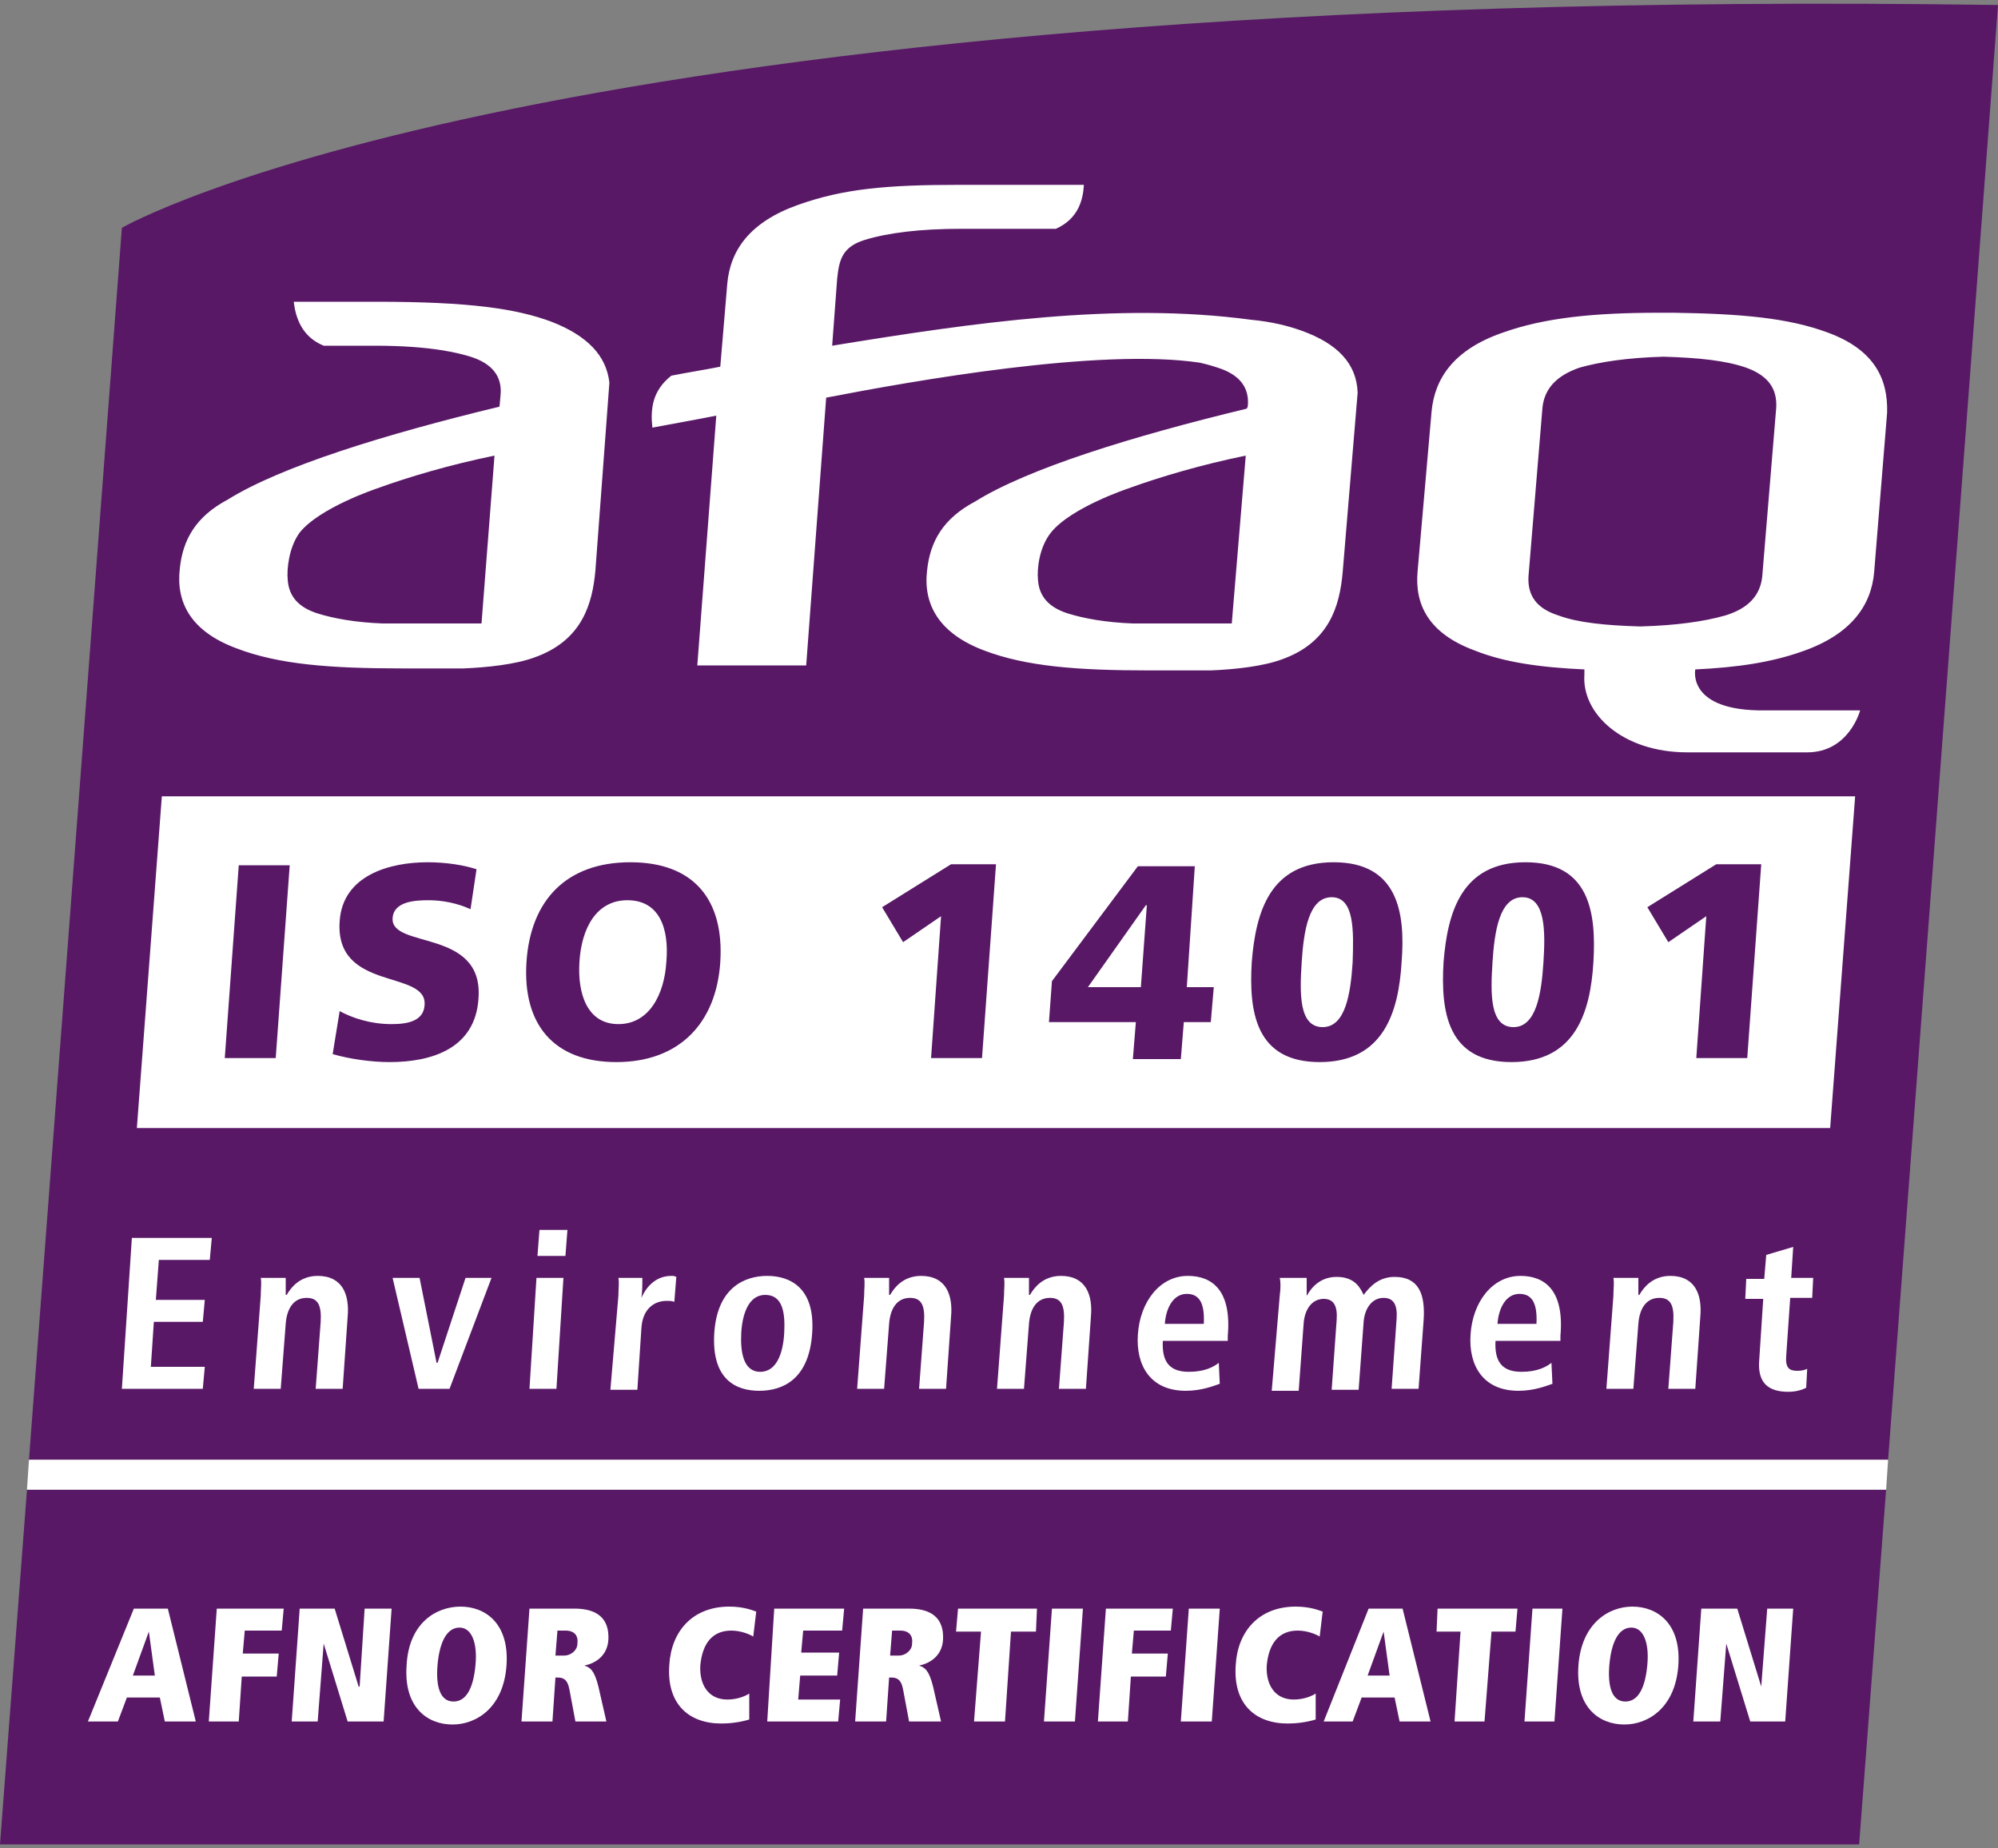
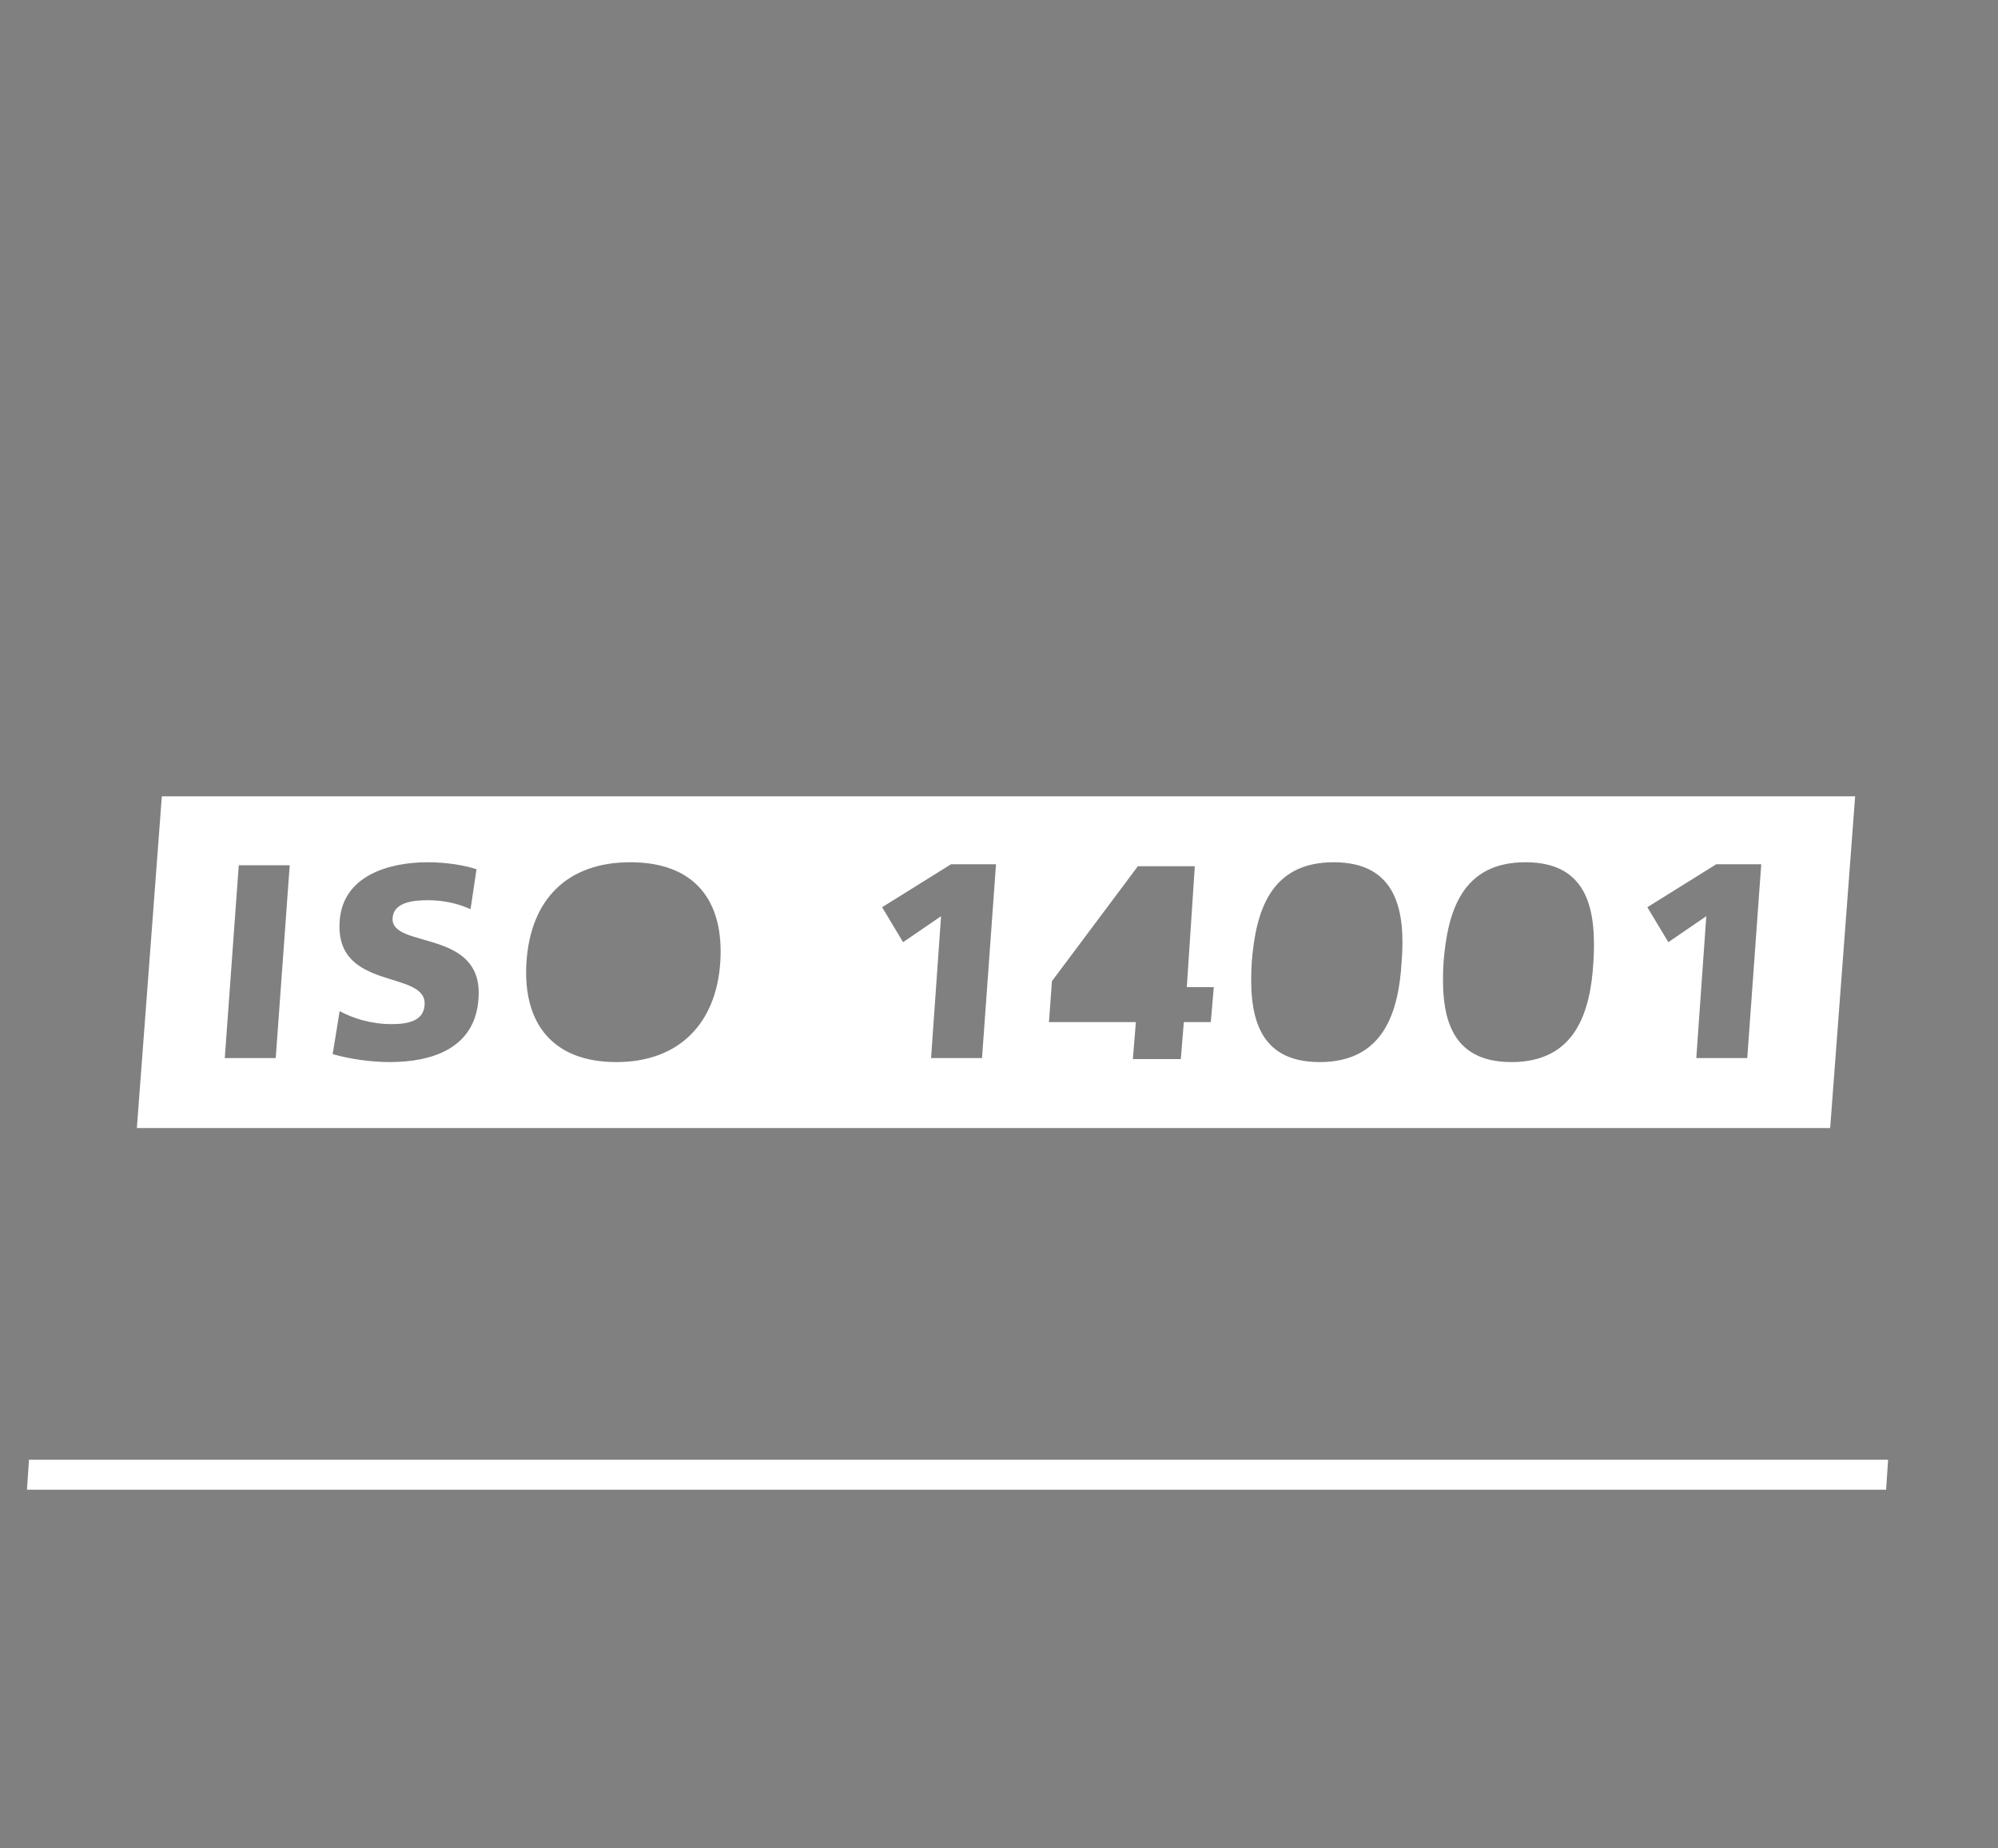
<svg xmlns="http://www.w3.org/2000/svg" xml:space="preserve" x="0" y="0" version="1.1" width="200" height="185" viewBox="0 0 200 185">
  <rect x="0" y="0" width="200" height="185" fill="#808080" stroke="none" />
-   <path fill="#581866" d="M200 .5C54.3-1.6 12.2 22.8 12.2 22.8L2.9 146.1H189L200 .5zM0 184.6h186.1l2.7-35.5H2.7z" />
-   <path fill="#ffffff" d="M13.2 123.9h8l-.2 2.2h-5.1l-.3 4h4.9l-.2 2.2h-4.9l-.3 4.5h5.4l-.2 2.2h-8.1zm12.9 5.8c0-.7.1-1.3 0-1.8h2.5v1.7h.1c.4-.7 1.3-1.9 3.1-1.9 2.5 0 3.2 1.9 3 4.1l-.5 7.2h-2.7l.5-6.7c.1-1.7-.3-2.4-1.4-2.4-1.4 0-2 1.2-2.1 2.6l-.5 6.5h-2.7l.7-9.3zm13.2-1.8H42l1.7 8.5h.1l2.8-8.5h2.6L45 139h-3.1zm14.4 0h2.7l-.7 11.1H53l.7-11.1zm.3-4.8h2.8l-.2 2.6h-2.8l.2-2.6zm7.9 6.6c0-.7.1-1.3 0-1.8h2.4c0 .7 0 1.4-.1 2 .4-.9 1.3-2.2 3-2.2.2 0 .3 0 .5.1l-.2 2.5c-.2-.1-.5-.1-.8-.1-1.1 0-2.4.7-2.5 2.8l-.4 6.1h-2.7l.8-9.4zm14.9-2c2.3 0 4.8 1.2 4.5 5.7-.3 4.7-3 5.8-5.3 5.8s-4.8-1.1-4.5-5.8c.3-4.5 3-5.7 5.3-5.7m-.7 9.6c1.7 0 2.3-2 2.4-3.9.1-1.9-.1-3.8-1.9-3.8-1.7 0-2.3 2-2.4 3.8-.1 1.9.2 3.9 1.9 3.9m10.4-7.6c0-.7.1-1.3 0-1.8H89v1.7h.1c.4-.7 1.3-1.9 3.1-1.9 2.5 0 3.2 1.9 3 4.1l-.5 7.2H92l.5-6.7c.1-1.7-.3-2.4-1.4-2.4-1.4 0-2 1.2-2.1 2.6l-.5 6.5h-2.7l.7-9.3zm14 0c0-.7.1-1.3 0-1.8h2.5v1.7h.1c.4-.7 1.3-1.9 3.1-1.9 2.5 0 3.2 1.9 3 4.1l-.5 7.2H106l.5-6.7c.1-1.7-.3-2.4-1.4-2.4-1.4 0-2 1.2-2.1 2.6l-.5 6.5h-2.7l.7-9.3zm21.6 8.8c-.6.2-1.8.7-3.4.7-3.6 0-5-2.6-4.8-5.6.2-3.3 2.2-5.9 5-5.9 2.4 0 4.4 1.4 4 6v.5h-6.5c-.1 1.9.5 3.1 2.6 3.1 1.6 0 2.5-.5 3-.9l.1 2.1zm-1.6-6c.1-2-.4-3-1.7-3-1.4 0-2.1 1.5-2.2 3h3.9zm7.6-2.8c.1-.8.1-1.4 0-1.8h2.7v1.8c.5-.9 1.4-1.9 3-1.9 1.9 0 2.4 1.2 2.7 1.8.6-.8 1.5-1.8 3.1-1.8 2.4 0 3.1 1.7 2.9 4.4l-.5 6.8h-2.7l.5-7c.1-1.4-.3-2.1-1.3-2.1-1.2 0-1.9 1.1-2 2.4l-.5 6.8h-2.7l.5-7c.1-1.4-.3-2.1-1.3-2.1-1.2 0-1.9 1.1-2 2.4l-.5 6.8h-2.7l.8-9.5zm27.3 8.8c-.6.2-1.8.7-3.4.7-3.6 0-5-2.6-4.8-5.6.2-3.3 2.2-5.9 5-5.9 2.4 0 4.4 1.4 4 6v.5h-6.5c-.1 1.9.5 3.1 2.6 3.1 1.6 0 2.5-.5 3-.9l.1 2.1zm-1.6-6c.1-2-.4-3-1.7-3-1.4 0-2.1 1.5-2.2 3h3.9zm7.7-2.8c0-.7.1-1.3 0-1.8h2.5v1.7h.1c.4-.7 1.3-1.9 3.1-1.9 2.5 0 3.2 1.9 3 4.1l-.5 7.2H167l.5-6.7c.1-1.7-.3-2.4-1.4-2.4-1.4 0-2 1.2-2.1 2.6l-.5 6.5h-2.7l.7-9.3zm15.3-4.1 2.7-.8-.2 3.1h2.2l-.1 2h-2.2l-.4 5.8c-.1 1.2.3 1.5 1.1 1.5.5 0 .8-.1 1-.2l-.1 1.9c-.4.2-1 .4-1.8.4-2 0-3.1-.9-2.9-3.2l.4-6.1h-1.8l.1-2h1.8l.2-2.4zM16 169.9h-3.3l-.9 2.4h-3l4.6-11.3h3.4l2.8 11.3h-3.1l-.5-2.4zm-1.1-6.6-1.6 4.4h2.2l-.6-4.4zm6.8-2.3h6.7l-.2 2.2h-3.7l-.2 2.3h3.6l-.2 2.3h-3.5l-.3 4.5h-3zm10.7 3.5-.6 7.8h-2.6L30 161h3.5l2.4 7.8h.1l.5-7.8h2.7l-.8 11.3h-3.6zm13.7-3.7c2.5 0 4.9 1.7 4.6 5.9-.3 4.2-3 5.9-5.4 5.9-2.5 0-4.9-1.7-4.6-5.9.2-4.2 2.9-5.9 5.4-5.9m-.7 9.5c1.3 0 2-1.4 2.2-3.7.2-2.2-.4-3.7-1.6-3.7-1.3 0-2 1.5-2.2 3.7-.2 2.3.3 3.7 1.6 3.7m11.6-1.2c-.2-1.1-.7-1.2-1.2-1.2h-.2l-.3 4.4h-3.1L53 161h4.5c2.3 0 3.5 1 3.4 3.1-.1 1.7-1.4 2.4-2.4 2.6.6.2 1 .5 1.4 2.1l.8 3.5h-3.1l-.6-3.2zm-.5-3.4c.6 0 1.3-.5 1.3-1.2.1-.8-.3-1.3-1.2-1.3h-.8l-.2 2.5h.9zm18.5 6.4c-1 .3-2 .4-2.8.4-3.3 0-5.5-2-5.2-5.9.2-3.3 2.3-5.8 6-5.8 1.5 0 2.4.4 2.7.5l-.3 2.5c-.3-.2-1.2-.6-2.2-.6-1.9 0-2.9 1.3-3.1 3.5-.1 1.9.8 3.4 2.7 3.4 1.1 0 1.9-.4 2.2-.6v2.6zm2.5-11.1h7l-.2 2.2h-3.9l-.2 2.2H84l-.2 2.3h-3.7l-.2 2.4h4.2l-.2 2.2h-7.1zm12.9 8.1c-.2-1.1-.7-1.2-1.2-1.2H89l-.3 4.4h-3.1l.8-11.3H91c2.3 0 3.5 1 3.4 3.1-.1 1.7-1.4 2.4-2.4 2.6.6.2 1 .5 1.4 2.1l.8 3.5H91l-.6-3.2zm-.4-3.4c.6 0 1.3-.5 1.3-1.2.1-.8-.3-1.3-1.2-1.3h-.8l-.2 2.5h.9zm8.2-2.4h-2.5l.2-2.3h7.9l-.1 2.3h-2.5l-.6 9h-3.1zm7.1-2.3h3.1l-.8 11.3h-3.1zm5.4 0h6.7l-.2 2.2h-3.7l-.2 2.3h3.6l-.2 2.3h-3.5l-.3 4.5h-3zm8.3 0h3.1l-.8 11.3h-3.1zm12.7 11.1c-1 .3-2 .4-2.8.4-3.3 0-5.5-2-5.2-5.9.2-3.3 2.3-5.8 6-5.8 1.5 0 2.4.4 2.7.5l-.3 2.5c-.3-.2-1.2-.6-2.2-.6-1.9 0-2.9 1.3-3.1 3.5-.1 1.9.8 3.4 2.7 3.4 1.1 0 1.9-.4 2.2-.6v2.6zm7.9-2.2h-3.3l-.9 2.4h-2.9L137 161h3.4l2.8 11.3h-3.1l-.5-2.4zm-1.1-6.6-1.6 4.4h2.2l-.6-4.4zm7.7 0h-2.4l.1-2.3h8l-.2 2.3h-2.4l-.7 9h-3zm7.2-2.3h3l-.8 11.3h-3zm10-.2c2.5 0 4.9 1.7 4.6 5.9-.3 4.2-3 5.9-5.4 5.9-2.5 0-4.9-1.7-4.6-5.9.3-4.2 3-5.9 5.4-5.9m-.7 9.5c1.3 0 2-1.4 2.2-3.7.2-2.2-.4-3.7-1.6-3.7-1.3 0-2 1.5-2.2 3.7-.2 2.3.3 3.7 1.6 3.7m10.1-5.8-.6 7.8h-2.7l.8-11.3h3.6l2.4 7.8.6-7.8h2.6l-.8 11.3h-3.5zM55.2 32.2c-3.5-1.3-8.1-2-17.6-2h-8.2c.2 1.6.8 3.5 3 4.4h5.1c5.9 0 8.6.8 9.6 1.1 2.2.7 3.2 2 3 3.9l-.1 1.1c-11.6 2.8-21.9 6-27.2 9.3-3.2 1.7-4.5 4-4.8 6.9-.4 3.4 1.1 6.3 5.7 8 4.2 1.6 9.3 2 16.6 2h6.1c2.4-.1 5.2-.4 7.1-1.1 4.8-1.7 5.8-5.4 6.1-8.7L61 38.3c-.3-2.7-2.2-4.7-5.8-6.1m-7 30.2h-9.9c-2.7-.1-4.9-.5-6.5-1-1.9-.6-2.9-1.7-3-3.4-.1-1 .1-3.2 1.2-4.7 2-2.5 7.7-4.4 7.7-4.4 3.3-1.2 7.4-2.4 11.8-3.3l-1.3 16.8zm82.1-29.3c-1.4-.5-3-.9-5.1-1.1-13.4-1.8-27.8.3-41.9 2.6l.5-6.7c.2-1.9.5-3.2 2.8-3.9 2.3-.7 5.5-1.1 9.6-1.1h9.5c2.2-1 2.7-2.8 2.8-4.4H96c-7.3 0-11.6.4-16.1 2-4.8 1.7-6.8 4.5-7.1 7.9l-.7 8.3c-1.5.3-3.4.6-4.9.9-1.9 1.5-2.1 3.3-1.9 5.2 2.1-.4 4.4-.8 6.4-1.2l-1.9 25h10.9l2-26.8c8.8-1.7 27.4-5 37.4-3.5.9.2 1.5.4 1.8.5 2.2.7 3.2 2 3 3.9l-.1.2c-11.6 2.8-21.9 6-27.2 9.3-3.2 1.7-4.5 4-4.8 6.9-.4 3.4 1.2 6.3 5.7 8 4.2 1.6 9.3 2 16.6 2h6.1c2.4-.1 5.2-.4 7.1-1.1 4.8-1.7 5.8-5.4 6.1-8.7l1.5-18c-.1-2.9-2-4.9-5.6-6.2m-7 29.3h-9.9c-2.7-.1-4.9-.5-6.5-1-1.9-.6-2.9-1.7-3-3.4-.1-1 .1-3.2 1.3-4.7 2-2.5 7.7-4.4 7.7-4.4 3.3-1.2 7.4-2.4 11.8-3.3l-1.4 16.8zm54.5-21.6-1.4 16.9c-.2 1.9-1.4 3.2-3.7 3.9-2.1.6-4.9 1-8.5 1.1-3.6-.1-6.3-.4-8.2-1.1-2.2-.7-3.1-2-3-3.9l1.4-16.9c.2-1.9 1.4-3.2 3.7-4 2.1-.6 4.9-1 8.4-1.1 3.6.1 6.3.4 8.3 1.1 2.2.8 3.1 2.1 3 4m5.2-7.5c-4-1.5-8.8-1.9-15.5-2h-1.3c-6.7 0-11.6.5-15.8 2-4.9 1.7-6.8 4.6-7.1 7.9l-1.4 16c-.3 3.3 1.1 6.2 5.7 7.9 3 1.2 6.6 1.7 11 1.9v.5c-.3 3.9 3.8 7.8 10.3 7.8h12c4.2 0 5.3-4.2 5.3-4.2h-9.5c-7.9.1-7-4.1-7-4.1 4.2-.2 7.6-.7 10.7-1.8 4.9-1.7 6.9-4.6 7.2-7.9l1.3-16c.1-3.4-1.3-6.3-5.9-8m-49.7 56.5c-2.3 0-2.8 3.4-3 6.5-.2 3.1-.3 6.5 2.1 6.5 2.3 0 2.8-3.4 3-6.5.1-3.1.2-6.5-2.1-6.5zm-70.5.3c-3.1 0-4.6 2.8-4.8 6.2-.2 3.2.8 6.2 3.9 6.2 3.1 0 4.6-3 4.8-6.2.3-3.4-.7-6.2-3.9-6.2zm46.1 8.7h5.3l.6-8.2h-.1zm43.5-9c-2.3 0-2.8 3.4-3 6.5-.2 3.1-.3 6.5 2.1 6.5 2.3 0 2.8-3.4 3-6.5.2-3.1.2-6.5-2.1-6.5z" />
  <path fill="#ffffff" d="m16.2 79.7-2.5 33.2h169.5l2.5-33.2H16.2zm11.4 26.2h-5.1l1.4-19.3H29l-1.4 19.3zm11.4.4c-1.8 0-4-.3-5.7-.8l.7-4.3c1.3.7 3.1 1.3 5.2 1.3 1.6 0 3.2-.3 3.3-1.9.3-3.6-9-1.3-8.5-8.4.3-4.6 5-5.9 8.8-5.9 1.9 0 3.7.3 4.9.7l-.6 4c-1.3-.6-2.8-.9-4.2-.9-1.3 0-3.5.1-3.6 1.8-.2 3.1 9.1 1 8.6 8-.3 5-4.6 6.4-8.9 6.4zm22.7 0c-6.3 0-9.4-3.8-9-10 .4-6.2 4-10 10.4-10s9.4 3.8 9 10c-.4 6.1-4.1 10-10.4 10zm36.6-.4h-5.1l1-14.2-3.8 2.6-2.1-3.5 6.9-4.3h4.5l-1.4 19.4zm22.9-3.6h-2.7l-.3 3.7h-4.8l.3-3.7H105l.3-4.1 8.6-11.5h5.7l-.8 12.1h2.7l-.3 3.5zm19.1-6c-.3 5-1.8 10-8.2 10-6.4 0-7.1-5-6.8-10 .4-5 1.8-10 8.2-10 6.4 0 7.2 5 6.8 10zm19.2 0c-.3 5-1.8 10-8.2 10-6.4 0-7.1-5-6.8-10 .4-5 1.8-10 8.2-10 6.4 0 7.1 5 6.8 10zm15.4 9.6h-5.1l1-14.2-3.8 2.6-2.1-3.5 6.9-4.3h4.5l-1.4 19.4zm-172 40.2-.2 3h186.1l.2-3z" />
</svg>